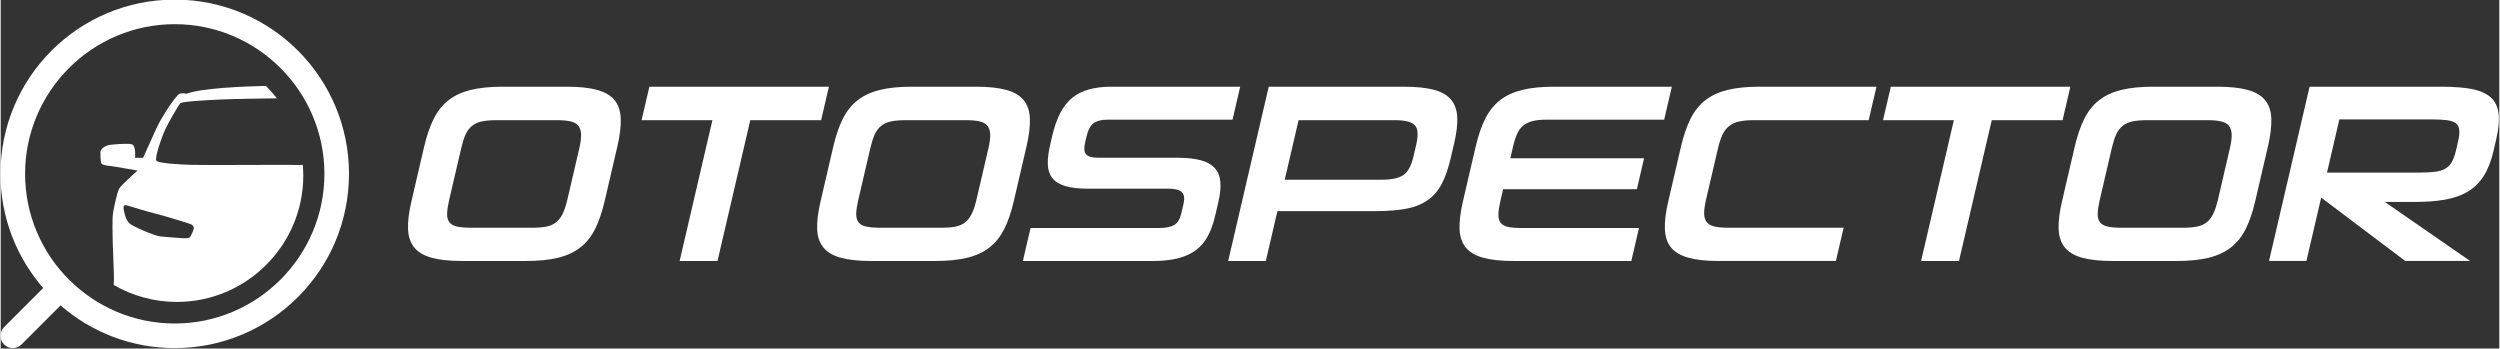
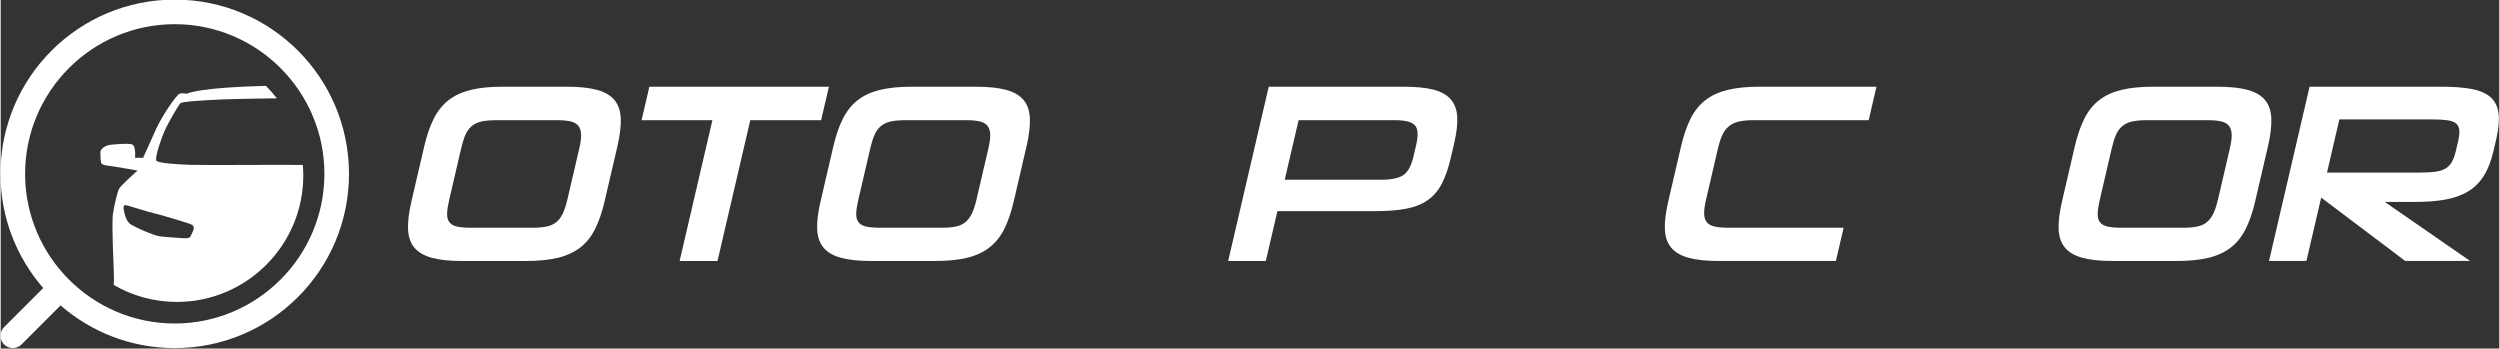
<svg xmlns="http://www.w3.org/2000/svg" xmlns:ns1="http://sodipodi.sourceforge.net/DTD/sodipodi-0.dtd" xmlns:ns2="http://www.inkscape.org/namespaces/inkscape" xml:space="preserve" width="2.03in" height="0.283in" version="1.1" style="clip-rule:evenodd;fill-rule:evenodd;image-rendering:optimizeQuality;shape-rendering:geometricPrecision;text-rendering:geometricPrecision" viewBox="0 0 2029.587 283.101" id="svg99" ns1:docname="otospector-new.svg" ns2:version="0.92.3 (2405546, 2018-03-11)">
  <rect x="0" y="0" width="2029.587" height="283.101" fill="#333333" stroke="none" />
  <ns1:namedview pagecolor="#ffffff" bordercolor="#666666" borderopacity="1" objecttolerance="10" gridtolerance="10" guidetolerance="10" ns2:pageopacity="0" ns2:pageshadow="2" ns2:window-width="1366" ns2:window-height="676" id="namedview101" showgrid="false" fit-margin-top="0" fit-margin-left="0" fit-margin-right="0" fit-margin-bottom="0" ns2:zoom="1" ns2:cx="109.73907" ns2:cy="-157.24859" ns2:window-x="0" ns2:window-y="27" ns2:window-maximized="1" ns2:current-layer="svg99" />
  <defs id="defs4">
    <style type="text/css" id="style2">
   
    .fil2 {fill:#96989A;fill-rule:nonzero}
    .fil1 {fill:#C52F38;fill-rule:nonzero}
    .fil0 {fill:#282828;fill-rule:nonzero}
   
  </style>
  </defs>
  <g id="g1013" transform="matrix(0.719,0,0,0.719,-1953.265,-4044.934)" style="fill:#ffffff">
    <path style="fill:#ffffff;fill-rule:nonzero" ns2:connector-curvature="0" id="path7" d="m 3370.33,5793.31 c 1.43,-6.15 2.09,-11.26 2.01,-15.3 -0.07,-4.04 -1.04,-7.31 -2.87,-9.81 -1.86,-2.5 -4.76,-4.22 -8.74,-5.21 -3.97,-0.94 -9.03,-1.43 -15.19,-1.43 h -68.82 c -6.72,0 -12.29,0.48 -16.7,1.43 -4.42,0.99 -8.14,2.71 -11.15,5.21 -3,2.5 -5.39,5.76 -7.17,9.81 -1.78,4.04 -3.39,9.15 -4.82,15.3 l -13.51,58.02 c -1.47,6.35 -2.28,11.6 -2.39,15.74 -0.13,4.13 0.74,7.4 2.6,9.81 1.87,2.4 4.79,4.06 8.8,4.9 3.99,0.87 9.35,1.3 16.06,1.3 h 68.83 c 6.15,0 11.43,-0.43 15.82,-1.3 4.4,-0.85 8.1,-2.5 11.08,-4.9 2.99,-2.41 5.46,-5.68 7.46,-9.81 1.97,-4.14 3.72,-9.39 5.19,-15.74 l 13.52,-58.02 z m -132.6,127.3 c -13.98,0 -25.37,-1.21 -34.13,-3.61 -8.78,-2.42 -15.35,-6.26 -19.69,-11.56 -4.36,-5.29 -6.72,-12.22 -7.06,-20.78 -0.36,-8.56 0.94,-19.1 3.86,-31.6 l 14.38,-61.78 c 2.86,-12.3 6.47,-22.79 10.82,-31.46 4.35,-8.65 9.93,-15.63 16.76,-20.92 6.82,-5.29 15.18,-9.14 25.07,-11.56 9.89,-2.4 21.82,-3.61 35.82,-3.61 H 3356 c 14.18,0 25.67,1.21 34.43,3.61 8.76,2.42 15.32,6.26 19.69,11.56 4.36,5.29 6.7,12.26 7.02,20.92 0.32,8.67 -0.96,19.15 -3.82,31.46 l -14.39,61.78 c -2.92,12.5 -6.54,23.04 -10.85,31.6 -4.33,8.56 -9.91,15.48 -16.74,20.78 -6.82,5.29 -15.18,9.14 -25.07,11.56 -9.89,2.41 -21.92,3.61 -36.1,3.61 h -72.46 z" class="fil0" />
    <polygon style="fill:#ffffff;fill-rule:nonzero" id="polygon9" points="3440.67,5761.57 3449.48,5723.75 3652.31,5723.75 3643.5,5761.57 3563.49,5761.57 3526.46,5920.61 3483.66,5920.61 3520.69,5761.57 " class="fil0" />
    <path style="fill:#ffffff;fill-rule:nonzero" ns2:connector-curvature="0" id="path11" d="m 3832.53,5793.31 c 1.43,-6.15 2.1,-11.26 2.03,-15.3 -0.09,-4.04 -1.06,-7.31 -2.89,-9.81 -1.86,-2.5 -4.76,-4.22 -8.74,-5.21 -3.97,-0.94 -9.03,-1.43 -15.2,-1.43 h -68.8 c -6.74,0 -12.31,0.48 -16.72,1.43 -4.41,0.99 -8.14,2.71 -11.14,5.21 -3.01,2.5 -5.4,5.76 -7.18,9.81 -1.79,4.04 -3.39,9.15 -4.82,15.3 l -13.51,58.02 c -1.47,6.35 -2.28,11.6 -2.41,15.74 -0.11,4.13 0.75,7.4 2.63,9.81 1.86,2.4 4.78,4.06 8.79,4.9 3.99,0.87 9.35,1.3 16.06,1.3 h 68.83 c 6.15,0 11.42,-0.43 15.82,-1.3 4.4,-0.85 8.1,-2.5 11.08,-4.9 2.99,-2.41 5.47,-5.68 7.46,-9.81 1.98,-4.14 3.72,-9.39 5.19,-15.74 l 13.51,-58.02 z m -132.59,127.3 c -14,0 -25.36,-1.21 -34.13,-3.61 -8.78,-2.42 -15.33,-6.26 -19.69,-11.56 -4.36,-5.29 -6.72,-12.22 -7.07,-20.78 -0.35,-8.56 0.96,-19.1 3.87,-31.6 l 14.38,-61.78 c 2.86,-12.3 6.47,-22.79 10.82,-31.46 4.35,-8.65 9.93,-15.63 16.76,-20.92 6.82,-5.29 15.18,-9.14 25.07,-11.56 9.89,-2.4 21.83,-3.61 35.81,-3.61 h 72.47 c 14.18,0 25.65,1.21 34.42,3.61 8.76,2.42 15.33,6.26 19.69,11.56 4.36,5.29 6.69,12.26 7.02,20.92 0.32,8.67 -0.96,19.15 -3.83,31.46 l -14.36,61.78 c -2.92,12.5 -6.54,23.04 -10.86,31.6 -4.33,8.56 -9.91,15.48 -16.74,20.78 -6.82,5.29 -15.18,9.14 -25.07,11.56 -9.89,2.41 -21.92,3.61 -36.1,3.61 z" class="fil0" />
-     <path style="fill:#ffffff;fill-rule:nonzero" ns2:connector-curvature="0" id="path13" d="m 3871.43,5920.61 8.68,-37.25 h 144.91 c 7.65,0 13.41,-1.1 17.28,-3.31 3.87,-2.2 6.6,-6.68 8.17,-13.43 l 2.49,-10.67 c 1.42,-6.17 0.78,-10.54 -1.97,-13.15 -2.76,-2.58 -7.87,-3.89 -15.32,-3.89 h -90.93 c -10.64,0 -19.21,-1 -25.75,-3.03 -6.52,-2.01 -11.35,-5.1 -14.49,-9.24 -3.15,-4.13 -4.78,-9.33 -4.91,-15.6 -0.13,-6.24 0.79,-13.59 2.76,-22.07 l 2.29,-9.82 c 2.32,-9.99 5.33,-18.56 9.06,-25.68 3.71,-7.13 8.21,-12.85 13.5,-17.18 5.3,-4.32 11.64,-7.5 19.01,-9.52 7.38,-2.03 15.82,-3.04 25.33,-3.04 h 145.43 l -8.67,37.24 h -141.52 c -6.53,0 -11.64,1.3 -15.32,3.9 -3.68,2.6 -6.44,7.85 -8.28,15.74 l -1.47,6.35 c -1.43,6.15 -1.07,10.53 1.13,13.13 2.19,2.6 6.75,3.9 13.65,3.9 h 89.25 c 10.63,0 19.42,0.92 26.36,2.74 6.93,1.83 12.28,4.78 16,8.81 3.72,4.04 5.86,9.25 6.43,15.58 0.58,6.36 -0.17,13.96 -2.22,22.81 l -3.63,15.58 c -2.15,9.24 -5.02,17.08 -8.57,23.53 -3.54,6.44 -8.13,11.68 -13.72,15.72 -5.61,4.04 -12.32,7.03 -20.14,8.96 -7.8,1.93 -17.03,2.89 -27.67,2.89 h -147.17 z" class="fil0" />
    <path style="fill:#ffffff;fill-rule:nonzero" ns2:connector-curvature="0" id="path15" d="m 4315.87,5788.99 c 2.46,-10.59 1.94,-17.8 -1.54,-21.65 -3.48,-3.85 -10.92,-5.78 -22.28,-5.78 h -109.12 l -15.65,67.25 h 109.67 c 11.18,0 19.33,-1.78 24.47,-5.33 5.11,-3.56 8.89,-10.53 11.29,-20.92 l 3.17,-13.57 z m -156.86,75.33 -13.11,56.29 h -42.53 l 45.83,-196.86 h 152.76 c 13.61,0 24.74,1.11 33.36,3.32 8.61,2.21 15.14,5.87 19.54,10.97 4.41,5.09 6.83,11.68 7.29,19.78 0.44,8.07 -0.67,17.89 -3.36,29.43 l -3.97,17.03 c -2.74,11.74 -6.11,21.46 -10.13,29.15 -4.04,7.7 -9.33,13.85 -15.92,18.47 -6.58,4.61 -14.65,7.85 -24.2,9.68 -9.59,1.82 -21.35,2.74 -35.33,2.74 H 4159 Z" class="fil0" />
-     <path style="fill:#ffffff;fill-rule:nonzero" ns2:connector-curvature="0" id="path17" d="m 4425.68,5920.61 c -13.97,0 -25.36,-1.21 -34.13,-3.61 -8.76,-2.41 -15.33,-6.26 -19.7,-11.56 -4.36,-5.29 -6.71,-12.22 -7.06,-20.78 -0.33,-8.56 0.96,-19.1 3.86,-31.6 l 14.37,-61.78 c 2.87,-12.3 6.47,-22.79 10.82,-31.46 4.35,-8.65 9.94,-15.63 16.78,-20.92 6.82,-5.29 15.18,-9.14 25.07,-11.56 9.87,-2.4 21.8,-3.61 35.8,-3.61 h 133.13 l -8.67,37.24 h -133.13 c -6.15,0 -11.31,0.54 -15.47,1.58 -4.17,1.07 -7.68,2.75 -10.56,5.06 -2.86,2.31 -5.17,5.39 -6.91,9.24 -1.73,3.86 -3.28,8.65 -4.62,14.43 l -3.08,13.3 h 151.07 l -8.13,34.91 h -151.08 l -3.22,13.85 c -1.37,5.97 -2.11,10.87 -2.17,14.74 -0.06,3.83 0.76,6.91 2.46,9.22 1.71,2.32 4.46,3.9 8.28,4.78 3.81,0.85 8.78,1.28 14.94,1.28 h 133.17 l -8.65,37.25 h -133.19 z" class="fil0" />
    <path style="fill:#ffffff;fill-rule:nonzero" ns2:connector-curvature="0" id="path19" d="m 4657.63,5920.61 c -14,0 -25.37,-1.21 -34.14,-3.61 -8.76,-2.41 -15.35,-6.26 -19.7,-11.56 -4.36,-5.29 -6.72,-12.22 -7.04,-20.78 -0.36,-8.56 0.94,-19.1 3.86,-31.6 l 14.38,-61.78 c 2.86,-12.3 6.47,-22.79 10.8,-31.46 4.35,-8.65 9.94,-15.63 16.78,-20.92 6.82,-5.29 15.18,-9.14 25.07,-11.56 9.89,-2.4 21.82,-3.61 35.79,-3.61 h 132.36 l -8.8,37.82 H 4696.6 c -6.52,0 -12.02,0.53 -16.46,1.58 -4.43,1.06 -8.17,2.83 -11.17,5.35 -3.01,2.5 -5.46,5.82 -7.35,9.96 -1.9,4.14 -3.56,9.18 -4.93,15.14 l -13.44,57.74 c -1.43,6.15 -2.15,11.25 -2.17,15.29 0,4.04 0.92,7.32 2.76,9.82 1.83,2.5 4.78,4.24 8.85,5.2 4.07,0.97 9.36,1.44 15.91,1.44 h 130.09 l -8.74,37.53 h -132.33 z" class="fil0" />
-     <polygon style="fill:#ffffff;fill-rule:nonzero" id="polygon21" points="4843.2,5761.57 4852.01,5723.75 5054.85,5723.75 5046.05,5761.57 4966.04,5761.57 4929.01,5920.61 4886.19,5920.61 4923.22,5761.57 " class="fil0" />
    <path style="fill:#ffffff;fill-rule:nonzero" ns2:connector-curvature="0" id="path23" d="m 5235.07,5793.31 c 1.43,-6.15 2.09,-11.26 2.03,-15.3 -0.08,-4.04 -1.06,-7.31 -2.89,-9.81 -1.86,-2.5 -4.75,-4.22 -8.72,-5.21 -3.99,-0.94 -9.04,-1.43 -15.21,-1.43 h -68.82 c -6.72,0 -12.29,0.48 -16.69,1.43 -4.43,0.99 -8.15,2.71 -11.15,5.21 -3.01,2.5 -5.4,5.76 -7.18,9.81 -1.78,4.04 -3.39,9.15 -4.82,15.3 l -13.51,58.02 c -1.47,6.35 -2.28,11.6 -2.39,15.74 -0.13,4.13 0.74,7.4 2.61,9.81 1.86,2.4 4.79,4.06 8.79,4.9 3.99,0.87 9.35,1.3 16.07,1.3 h 68.82 c 6.15,0 11.43,-0.43 15.82,-1.3 4.41,-0.85 8.1,-2.5 11.08,-4.9 3,-2.41 5.47,-5.68 7.46,-9.81 1.98,-4.14 3.72,-9.39 5.21,-15.74 l 13.5,-58.02 z m -132.6,127.3 c -13.98,0 -25.36,-1.21 -34.13,-3.61 -8.78,-2.42 -15.33,-6.26 -19.69,-11.56 -4.36,-5.29 -6.71,-12.22 -7.06,-20.78 -0.35,-8.56 0.96,-19.1 3.86,-31.6 l 14.38,-61.78 c 2.86,-12.3 6.48,-22.79 10.83,-31.46 4.35,-8.65 9.92,-15.63 16.76,-20.92 6.82,-5.29 15.17,-9.14 25.06,-11.56 9.89,-2.4 21.82,-3.61 35.82,-3.61 h 72.47 c 14.17,0 25.64,1.21 34.4,3.61 8.76,2.42 15.33,6.26 19.68,11.56 4.37,5.29 6.72,12.26 7.04,20.92 0.31,8.67 -0.97,19.15 -3.83,31.46 l -14.38,61.78 c -2.91,12.5 -6.54,23.04 -10.86,31.6 -4.33,8.56 -9.89,15.48 -16.74,20.78 -6.82,5.29 -15.18,9.14 -25.06,11.56 -9.91,2.41 -21.93,3.61 -36.11,3.61 h -72.46 z" class="fil0" />
    <path style="fill:#ffffff;fill-rule:nonzero" ns2:connector-curvature="0" id="path25" d="m 5492.94,5785.23 c 1.21,-5.19 1.64,-9.43 1.28,-12.71 -0.36,-3.25 -1.64,-5.76 -3.86,-7.5 -2.21,-1.72 -5.56,-2.89 -10.1,-3.46 -4.53,-0.59 -10.24,-0.88 -17.13,-0.88 h -104.37 l -13.98,60.06 h 104.36 c 6.92,0 12.71,-0.3 17.42,-0.87 4.71,-0.58 8.63,-1.74 11.71,-3.47 3.11,-1.74 5.61,-4.22 7.49,-7.5 1.89,-3.26 3.44,-7.59 4.71,-12.98 l 2.48,-10.68 z m -59.78,135.37 -94.96,-71.58 -16.67,71.58 h -42.25 l 45.83,-196.86 h 149.4 c 13.43,0 24.68,0.88 33.81,2.61 9.09,1.72 16.17,4.8 21.22,9.24 5.02,4.42 8.04,10.48 9.04,18.18 1,7.69 0.14,17.41 -2.58,29.15 l -3.15,13.57 c -2.65,11.35 -6.33,20.74 -11.04,28.14 -4.71,7.41 -10.69,13.28 -17.94,17.6 -7.25,4.33 -15.85,7.37 -25.76,9.1 -9.9,1.74 -21.4,2.59 -34.46,2.59 h -33.56 l 96.37,66.68 h -73.31 z" class="fil0" />
    <path style="fill:#ffffff;fill-rule:nonzero" ns2:connector-curvature="0" id="path27" d="m 2744.2,5822.18 c 0,-93.24 75.85,-169.09 169.07,-169.09 93.24,0 169.08,75.85 169.08,169.09 0,93.22 -75.85,169.07 -169.08,169.07 -93.22,0 -169.07,-75.85 -169.07,-169.07 z m -4.07,192.78 44.15,-44.15 c 34.56,30.02 79.64,48.22 128.99,48.22 108.72,0 196.86,-88.14 196.86,-196.85 0,-108.72 -88.14,-196.86 -196.86,-196.86 -108.71,0 -196.85,88.14 -196.85,196.86 0,49.36 18.21,94.43 48.22,128.98 l -44.15,44.15 c -2.71,2.71 -4.07,6.26 -4.07,9.82 0,3.56 1.36,7.11 4.07,9.82 5.43,5.43 14.22,5.43 19.64,0 z" class="fil1" />
    <path style="fill:#ffffff;fill-rule:nonzero" ns2:connector-curvature="0" id="path29" d="m 2890.97,5867 c 10,2.36 31.26,9.06 34.91,10.2 6.74,2.14 10.19,2.94 8.43,8.63 0,0 -2.15,5.11 -3.14,6.87 -0.97,1.78 -2.93,2.54 -8.63,2.17 -5.68,-0.39 -18.43,-1.18 -25.5,-1.97 -7.06,-0.78 -31.96,-11.57 -35.29,-15.11 -3.33,-3.53 -4.9,-8.63 -6.08,-15.1 -1.17,-6.46 1.97,-5.28 5.11,-4.5 3.13,0.79 20.19,6.47 30.19,8.82 z m -50.5,-53.67 c 6.03,0.72 30.75,5.14 30.75,5.14 0,0 -18.54,16.33 -20.75,20.44 -2.19,4.11 -5.74,19.85 -6.9,27.65 -1.18,7.79 -0.44,24.71 -0.31,34.4 0.15,9.72 1.47,32.81 1.33,41.18 -0.03,1.65 -0.14,3.57 -0.26,5.57 21,12.17 45.36,19.17 71.33,19.17 78.76,0 142.83,-64.07 142.83,-142.83 0,-4.02 -0.2,-7.99 -0.54,-11.93 -16.25,-0.04 -28.92,-0.11 -28.92,-0.11 0,0 -84.03,0.37 -97.06,0 -13.03,-0.36 -37.19,-1.69 -39.46,-4.71 -2.26,-3.03 6.24,-27.19 9.82,-34.92 3.58,-7.75 15.28,-28.14 17.36,-30.03 2.09,-1.89 28.52,-3.4 45.13,-4.15 16.35,-0.75 56.65,-1.3 63.87,-1.32 -3.85,-4.97 -7.97,-9.67 -12.41,-14.08 -23.65,0.56 -73.47,2.47 -89.64,8.9 0,0 -4.4,-1.18 -7.93,0 -3.53,1.18 -19.71,25 -26.18,39.11 -6.47,14.12 -15,33.24 -15,33.24 h -9.13 c 0,0 1.47,-14.13 -3.82,-15.3 -5.29,-1.18 -17.94,0 -23.82,0.59 -5.89,0.58 -11.47,4.71 -11.47,8.24 0,3.54 0.14,10.01 0.87,12.21 0.74,2.2 4.26,2.8 10.29,3.54 z" class="fil1" />
  </g>
</svg>